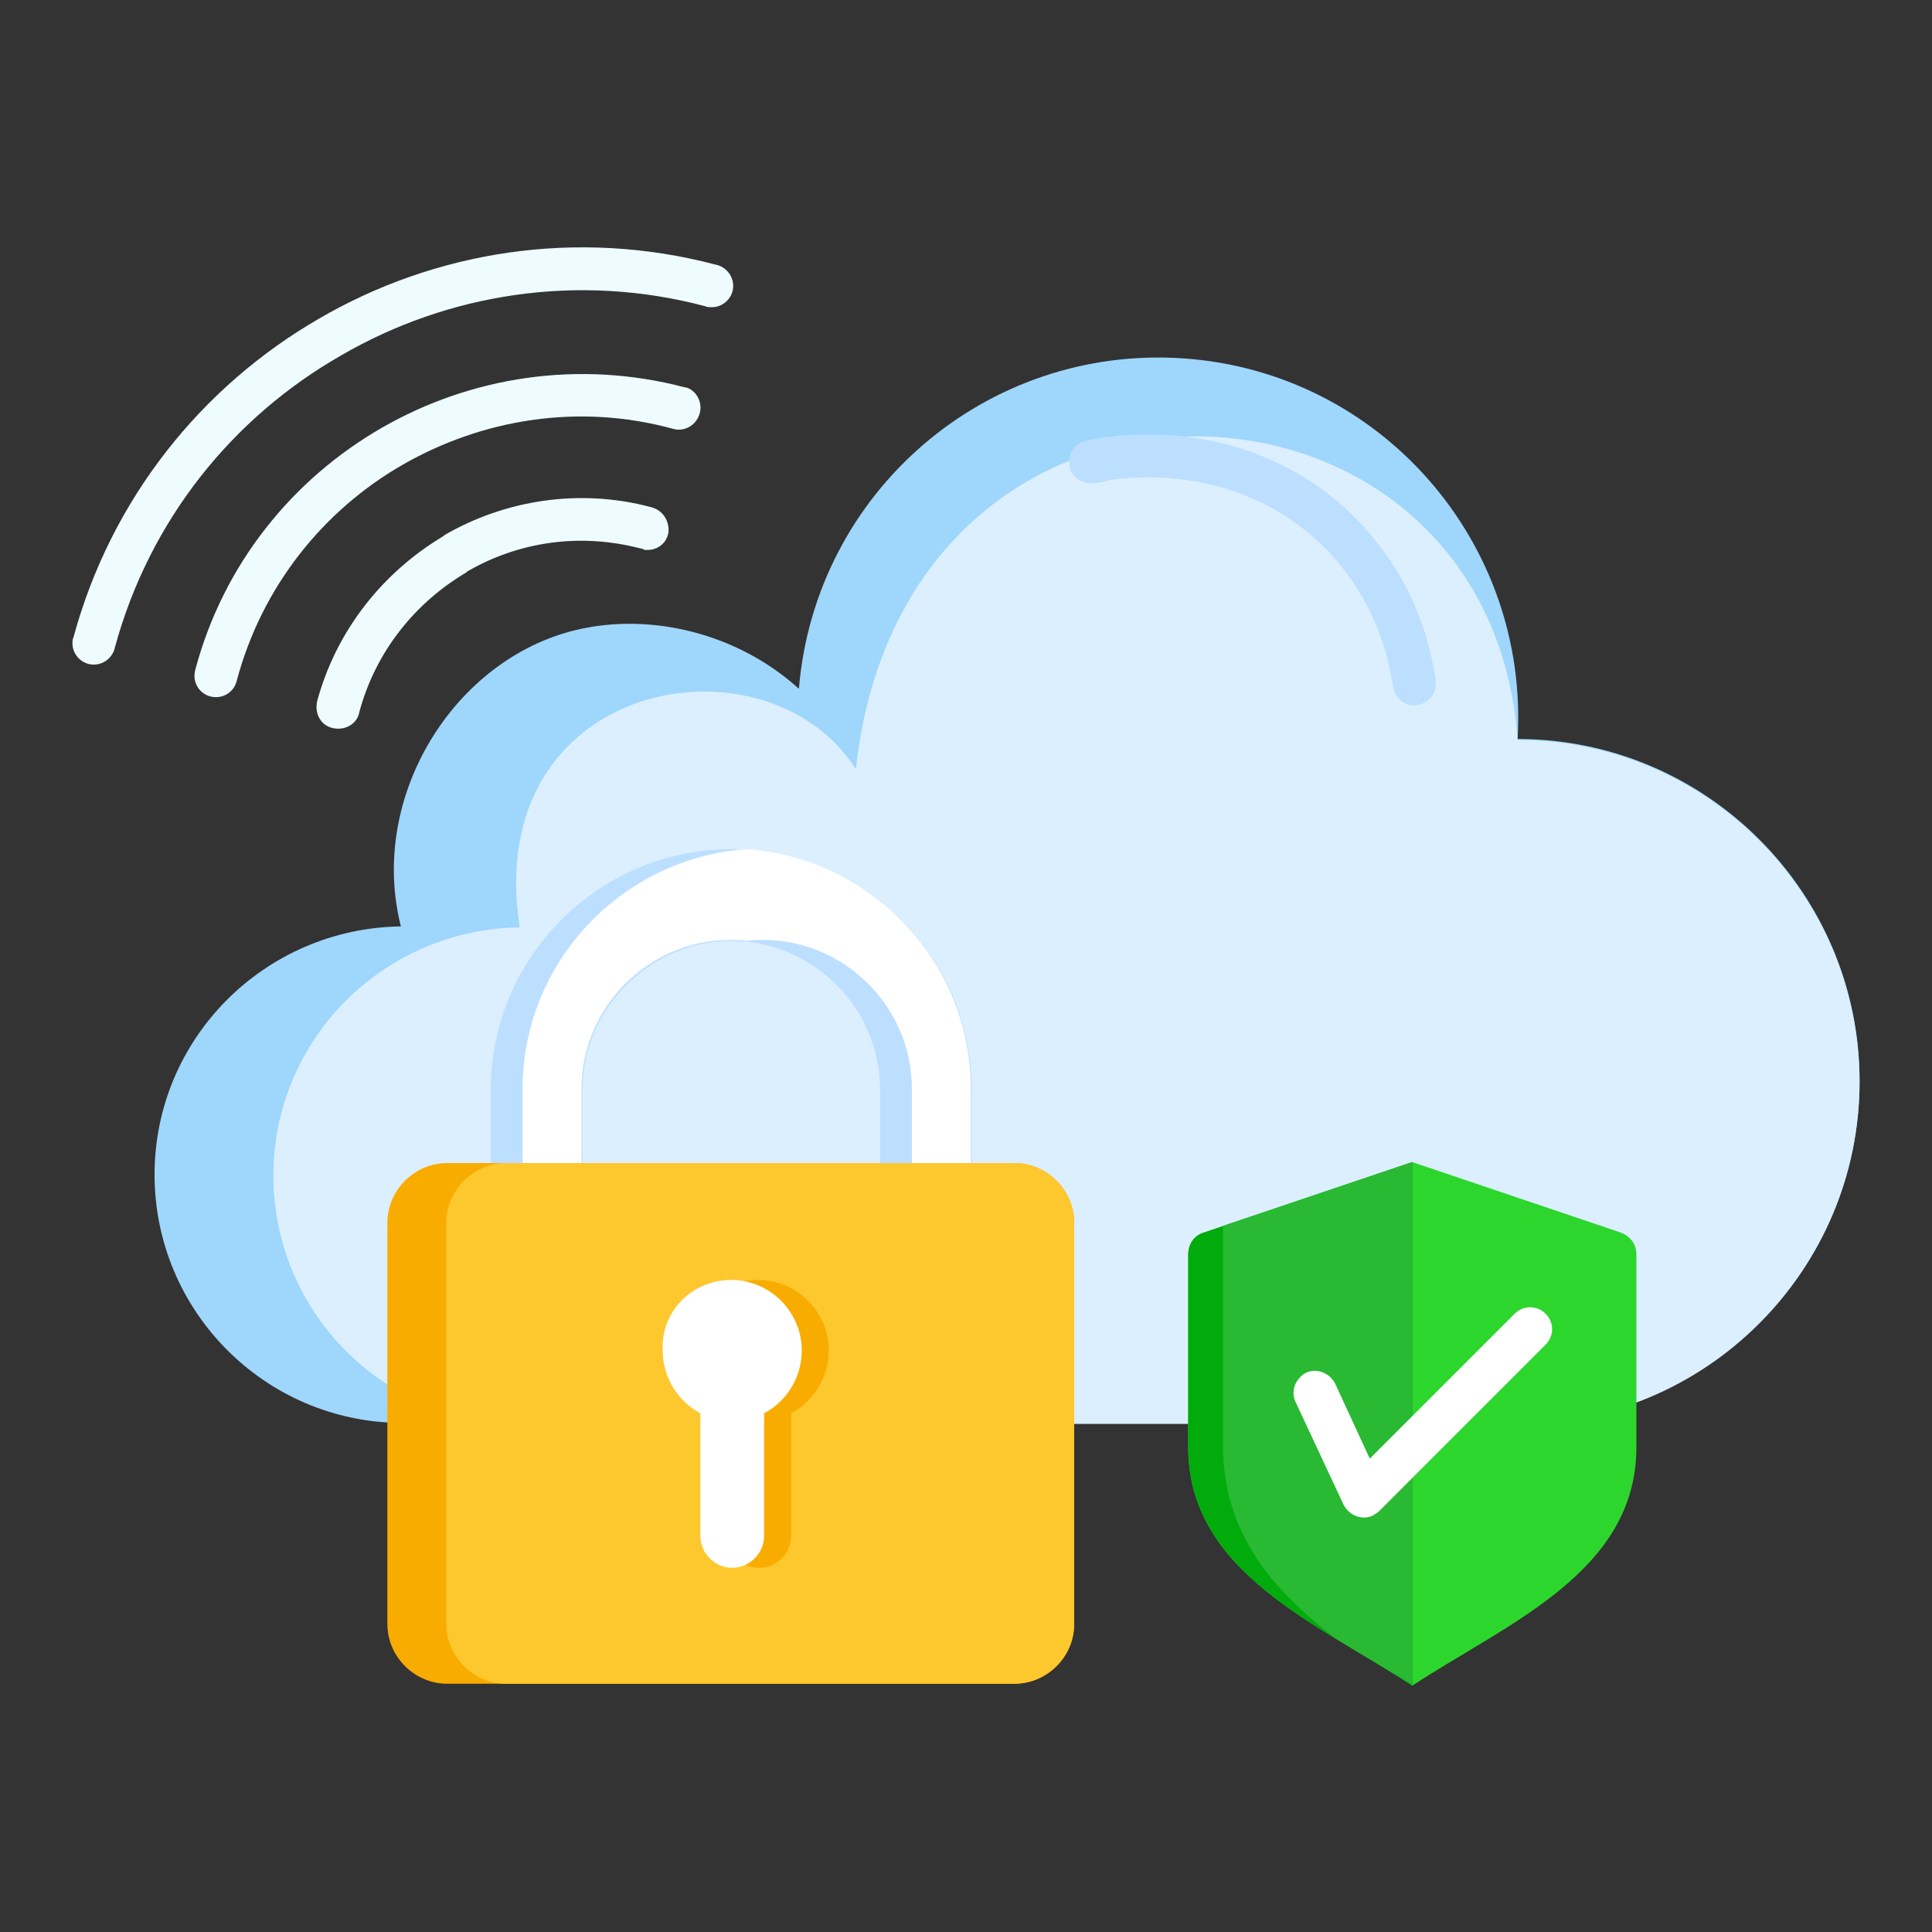
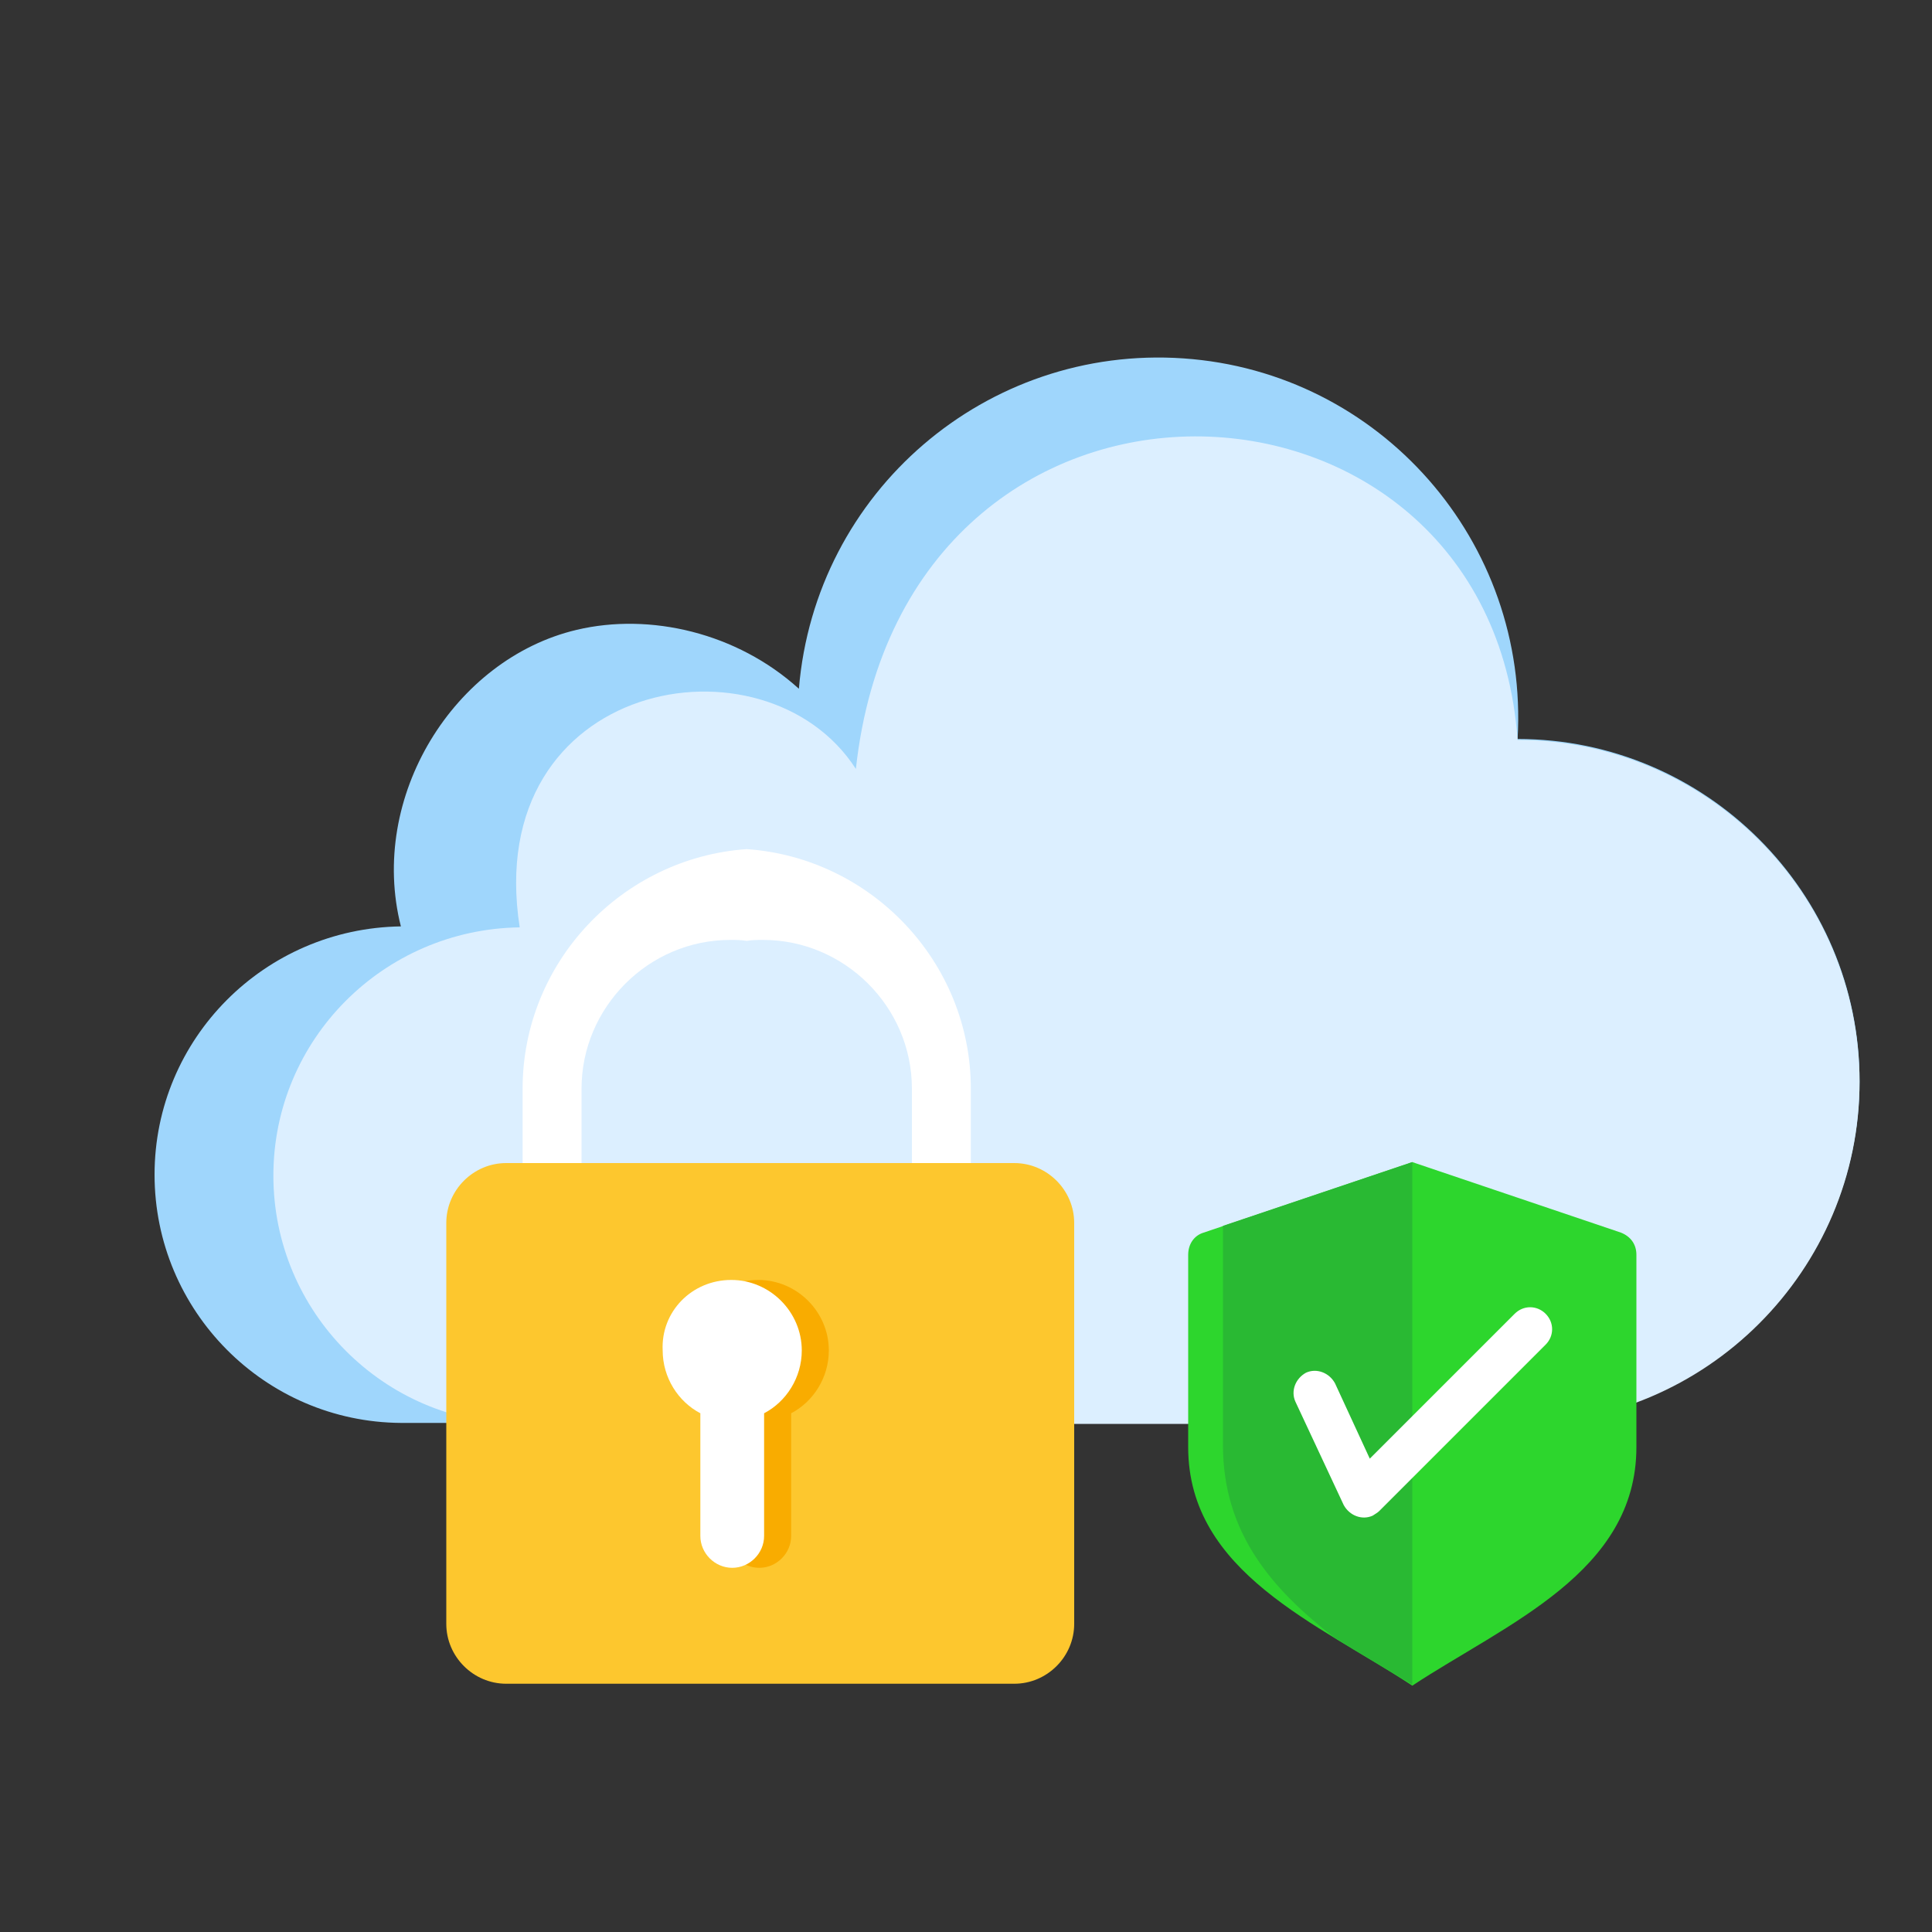
<svg xmlns="http://www.w3.org/2000/svg" version="1.1" id="a" x="0px" y="0px" viewBox="0 0 200 200" style="enable-background:new 0 0 200 200;" xml:space="preserve">
  <rect x="0" y="0" width="200" height="200" fill="#333333" stroke="none" />
  <style type="text/css">
	.st0{fill-rule:evenodd;clip-rule:evenodd;fill:#EEFCFF;}
	.st1{fill-rule:evenodd;clip-rule:evenodd;fill:#9FD6FC;}
	.st2{fill-rule:evenodd;clip-rule:evenodd;fill:#DCEFFF;}
	.st3{fill-rule:evenodd;clip-rule:evenodd;fill:#BDDFFF;}
	.st4{fill-rule:evenodd;clip-rule:evenodd;fill:#FFFFFF;}
	.st5{fill:#F9AC00;}
	.st6{fill:#FDC72E;}
	.st7{fill-rule:evenodd;clip-rule:evenodd;fill:#2DD62D;}
	.st8{fill-rule:evenodd;clip-rule:evenodd;fill:#00AB0B;}
	.st9{fill-rule:evenodd;clip-rule:evenodd;fill:#29B933;}
	.st10{fill-rule:evenodd;clip-rule:evenodd;fill:#F9AC00;}
</style>
  <g>
    <g>
-       <path class="st0" d="M74.1,27.4c1,0.2,1.8,1.1,1.8,2.2c0,1.2-1,2.2-2.2,2.2c-0.2,0-0.5,0-0.7-0.1c-13.2-3.5-26.7-1.3-37.7,5.1    C24.1,43.2,15.5,53.8,11.9,67c-0.2,1-1.1,1.8-2.2,1.8c-1.2,0-2.2-1-2.2-2.2c0-1.2,0,0,0,0c0-0.2,0-0.4,0.1-0.6    c3.9-14.4,13.3-26,25.4-33C45,26,59.7,23.6,74.1,27.4L74.1,27.4z M67.4,52.5c-7.5-2-15.2-0.7-21.4,2.9c0,0-0.1,0.1-0.1,0.1    c-6.2,3.7-11.1,9.7-13.1,17.2c0,0,0,0.1,0,0.1l0,0v0c-0.2,1.2,0.5,2.4,1.8,2.6c1.2,0.2,2.4-0.5,2.6-1.7c1.7-6.3,5.8-11.3,11-14.4    c0,0,0.1,0,0.1-0.1c5.3-3.1,11.7-4.1,18.1-2.4c0.1,0,0.2,0,0.2,0.1h0c1.2,0.2,2.4-0.5,2.6-1.8C69.3,53.9,68.6,52.8,67.4,52.5    L67.4,52.5z M71,40.1c0,0-0.1,0-0.1,0l0,0c-11-2.9-22.2-1.1-31.4,4.2c-9.2,5.3-16.4,14.1-19.3,25.1c-0.3,1.2,0.4,2.4,1.6,2.7    c1.2,0.3,2.4-0.4,2.7-1.6c2.6-9.8,9-17.7,17.2-22.4c8.2-4.7,18.2-6.4,28-3.7l0,0c1.1,0.3,2.3-0.3,2.7-1.5    C72.8,41.7,72.1,40.4,71,40.1L71,40.1z" />
      <g>
        <path class="st1" d="M82.7,71.3c1.7-20.4,19.4-35.6,39.8-34.2c20.4,1.4,35.8,19,34.6,39.4c19.5,0,35.4,15.9,35.4,35.4     s-15.9,35.4-35.4,35.4H41.5c-14.1-0.1-25.5-11.6-25.5-25.7s11.4-25.5,25.5-25.7C38.1,82.5,47,68.2,59.7,65.2     C67.3,63.4,76.3,65.5,82.7,71.3L82.7,71.3z" />
        <path class="st2" d="M157.1,76.6c19.5,0,35.4,15.9,35.4,35.4s-15.9,35.4-35.4,35.4H53.8c-14.1-0.1-25.5-11.6-25.5-25.7     s11.4-25.5,25.5-25.7c-4-25.7,25.4-31,34.8-16.4C93.7,32.9,154.2,35.5,157.1,76.6L157.1,76.6z" />
      </g>
-       <path class="st3" d="M113.3,50c-1.2,0.2-2.4-0.6-2.6-1.8c-0.2-1.2,0.6-2.4,1.8-2.6c0.6-0.1,1.2-0.2,1.7-0.3    c8.8-1.2,16.6,1,22.6,5.3c6,4.4,10.2,10.9,11.6,18.5c0.1,0.5,0.2,1,0.2,1.4c0.2,1.2-0.7,2.3-1.9,2.5s-2.3-0.7-2.5-1.9    c-0.1-0.4-0.1-0.8-0.2-1.2c-1.2-6.4-4.7-12-9.8-15.7c-5.1-3.7-11.9-5.5-19.4-4.5C114.3,49.9,113.8,50,113.3,50L113.3,50z" />
-       <path class="st3" d="M75.7,87.9c13.7,0,24.9,11.2,24.9,24.9v15.9h-9.5v-15.9c0-8.5-7-15.4-15.4-15.4s-15.4,7-15.4,15.4v15.9h-9.5    v-15.9C50.8,99.1,62,87.9,75.7,87.9z" />
      <path class="st4" d="M77.3,87.9c12.9,0.9,23.2,11.7,23.2,24.8v15.9h-6.1v-15.9c0-8.5-7-15.4-15.4-15.4c-0.6,0-1.1,0-1.7,0.1    c-0.6-0.1-1.1-0.1-1.7-0.1c-8.5,0-15.4,7-15.4,15.4v15.9h-6.1v-15.9C54.1,99.6,64.4,88.8,77.3,87.9L77.3,87.9z" />
    </g>
-     <path class="st5" d="M46.3,120.4H105c3.4,0,6.2,2.8,6.2,6.2v41.5c0,3.4-2.8,6.2-6.2,6.2H46.3c-3.4,0-6.2-2.8-6.2-6.2v-41.5   C40.1,123.2,42.9,120.4,46.3,120.4z" />
    <path class="st6" d="M52.4,120.4H105c3.4,0,6.2,2.8,6.2,6.2v41.5c0,3.4-2.8,6.2-6.2,6.2H52.4c-3.4,0-6.2-2.8-6.2-6.2v-41.5   C46.2,123.2,49,120.4,52.4,120.4z" />
    <g>
      <path class="st7" d="M146.2,120.3l-21.6,7.3c-1,0.3-1.6,1.2-1.6,2.3v19.9c0,13,13.5,18.3,23.2,24.7c9.7-6.4,23.2-11.7,23.2-24.7    v-19.9c0-1.1-0.6-1.9-1.6-2.3L146.2,120.3z" />
-       <path class="st8" d="M146.2,120.3l-21.6,7.3c-1,0.3-1.6,1.2-1.6,2.3v19.9c0,13,13.5,18.3,23.2,24.7L146.2,120.3L146.2,120.3z" />
      <path class="st9" d="M146.2,120.3l-19.6,6.6v0.1l0,22.6c0,9.2,5.2,15,11.5,19.9c2.7,1.7,5.5,3.3,8.1,4.9L146.2,120.3L146.2,120.3z    " />
    </g>
    <path class="st4" d="M134.1,145.1c-0.5-1.1,0-2.4,1.1-3c1.1-0.5,2.4,0,3,1.1l3.6,7.8l15-15c0.9-0.9,2.3-0.9,3.2,0s0.9,2.3,0,3.2   l-17.2,17.2l0,0c-0.2,0.2-0.4,0.3-0.7,0.5c-1.1,0.5-2.4,0-3-1.1L134.1,145.1z" />
    <path class="st10" d="M78.5,132.5c4,0,7.3,3.3,7.3,7.3c0,2.8-1.6,5.3-3.9,6.5v12.7c0,1.8-1.5,3.3-3.3,3.3c-1.8,0-3.3-1.5-3.3-3.3   v-12.7c-2.3-1.2-3.9-3.7-3.9-6.5C71.2,135.8,74.4,132.5,78.5,132.5L78.5,132.5z" />
    <path class="st4" d="M75.7,132.5c4,0,7.3,3.3,7.3,7.3c0,2.8-1.6,5.3-3.9,6.5v12.7c0,1.8-1.5,3.3-3.3,3.3c-1.8,0-3.3-1.5-3.3-3.3   v-12.7c-2.3-1.2-3.9-3.7-3.9-6.5C68.4,135.8,71.6,132.5,75.7,132.5L75.7,132.5z" />
  </g>
</svg>